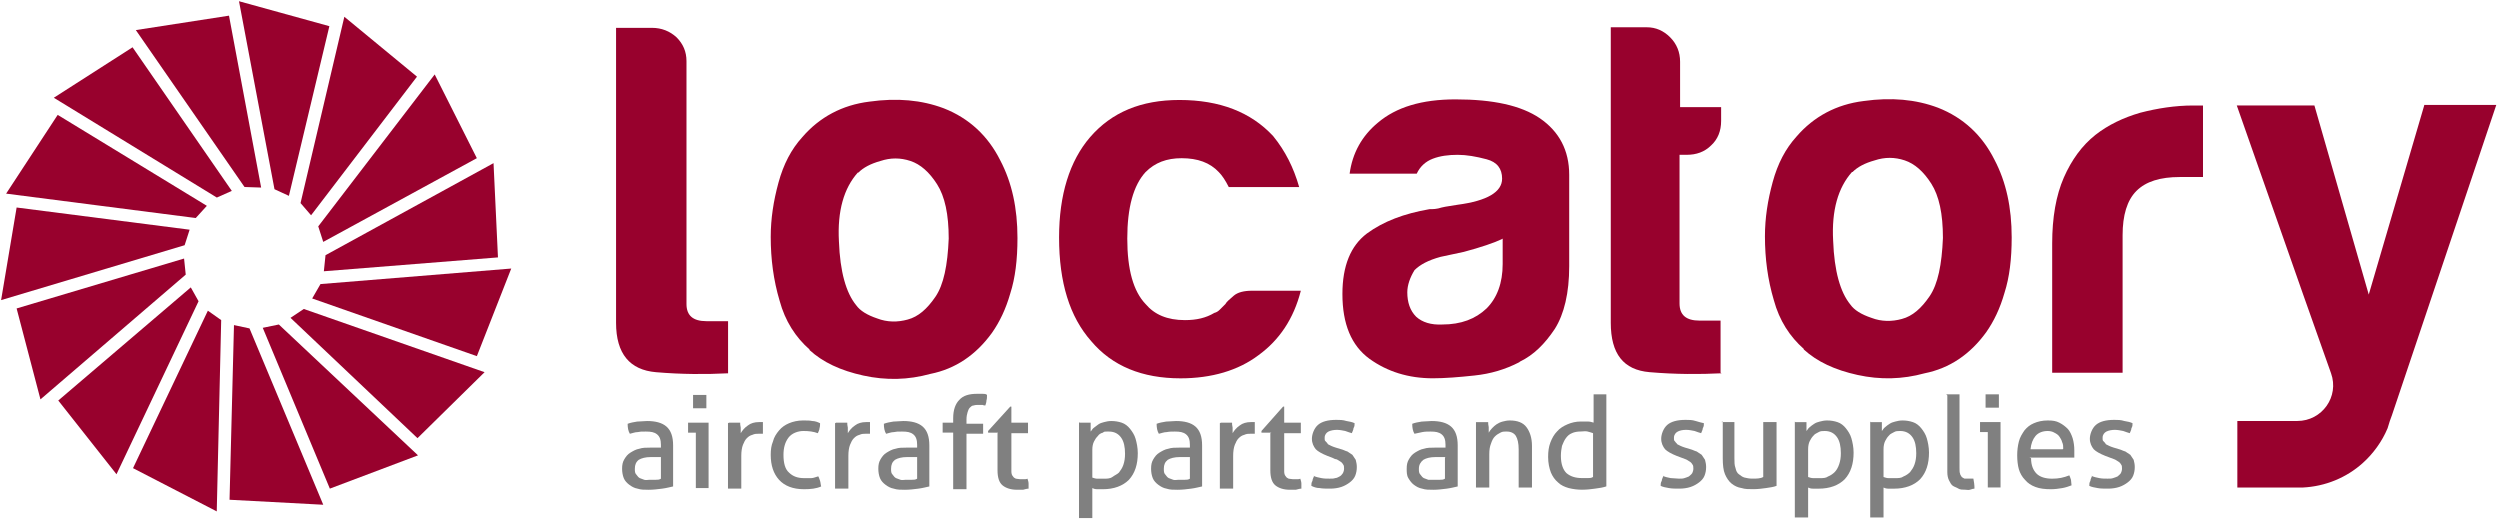
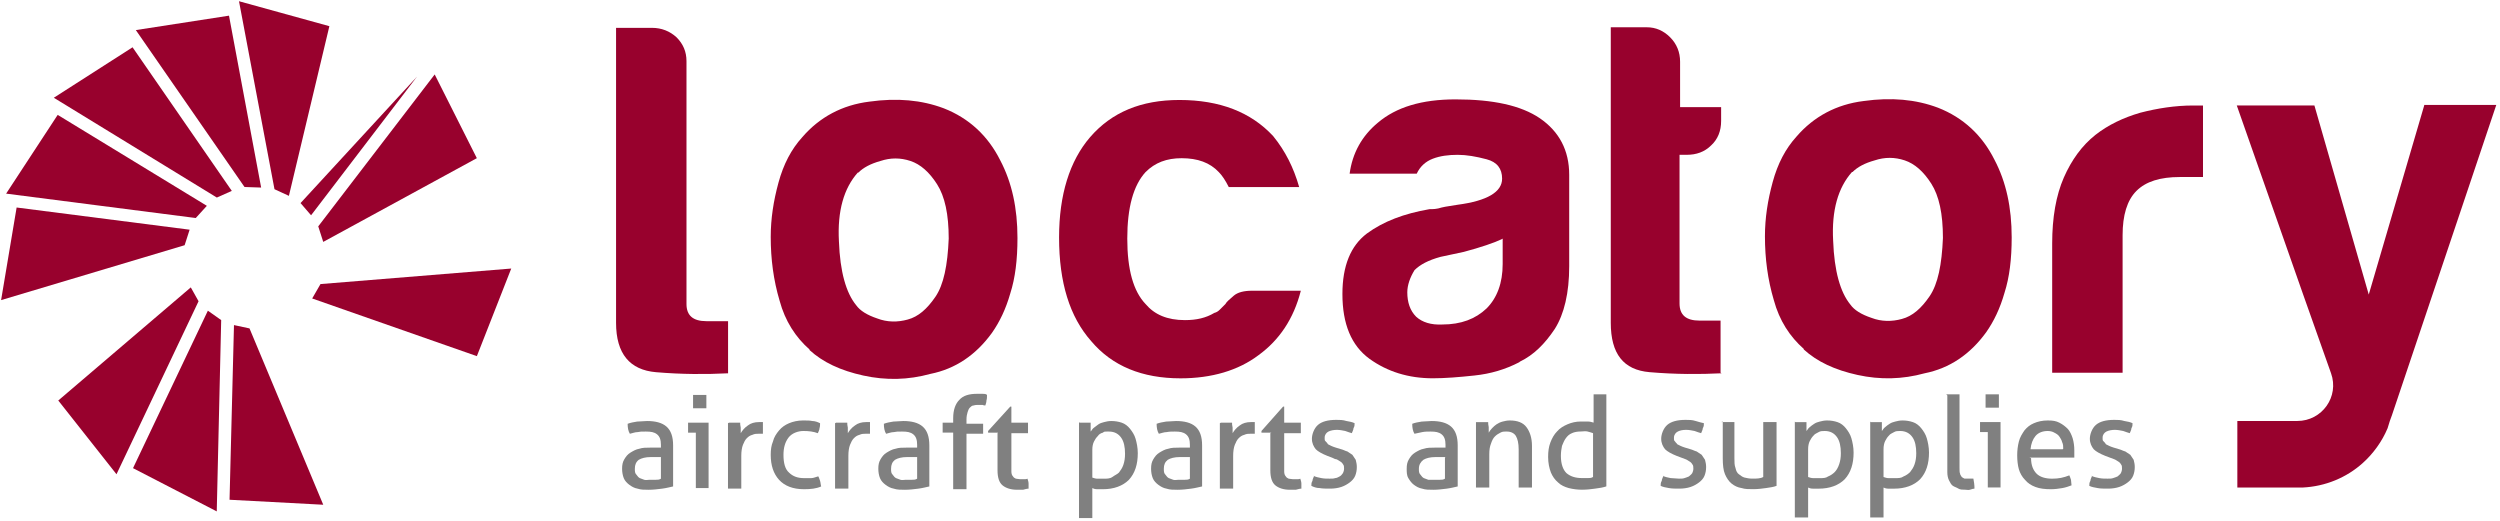
<svg xmlns="http://www.w3.org/2000/svg" width="552" height="115" viewBox="0 0 552 115" fill="none">
  <path d="M145.93 98.225C145.93 97.123 145.685 96.389 145.072 95.899C144.46 95.409 143.726 95.287 142.624 95.287C141.522 95.287 141.399 95.287 140.787 95.409C140.175 95.409 139.685 95.654 139.073 95.777C138.706 95.164 138.584 94.43 138.584 93.573C139.196 93.328 139.93 93.206 140.665 93.084C141.4 93.084 142.134 92.961 142.869 92.961C144.705 92.961 146.174 93.328 147.154 94.185C148.133 95.042 148.623 96.389 148.623 98.348V107.407C148.011 107.53 147.154 107.775 146.174 107.898C145.195 108.02 144.215 108.142 143.236 108.142C142.257 108.142 141.522 108.143 140.787 107.898C140.053 107.775 139.441 107.408 138.951 107.04C138.461 106.673 137.971 106.183 137.727 105.571C137.482 104.959 137.359 104.225 137.359 103.49C137.359 102.633 137.482 102.021 137.849 101.409C138.216 100.796 138.584 100.307 139.196 99.94C139.808 99.572 140.42 99.205 141.155 99.082C141.889 98.838 142.624 98.837 143.481 98.837C144.338 98.837 144.583 98.837 144.95 98.837C145.317 98.837 145.685 98.837 145.93 98.837V98.348V98.225ZM145.93 100.919C145.685 100.919 145.317 100.919 144.828 100.919C144.338 100.919 143.971 100.919 143.726 100.919C142.501 100.919 141.644 101.164 141.032 101.531C140.42 102.021 140.175 102.633 140.175 103.49C140.175 104.102 140.175 104.47 140.543 104.837C140.787 105.204 141.032 105.449 141.277 105.571C141.644 105.693 141.889 105.816 142.257 105.939C142.624 106.061 142.991 105.939 143.358 105.939C143.848 105.939 144.215 105.939 144.705 105.939C145.195 105.939 145.562 105.938 145.93 105.694V101.041V100.919Z" fill="#808080" />
  <path d="M153.762 95.527H151.926C151.926 95.404 151.926 95.16 151.926 95.037C151.926 94.792 151.926 94.67 151.926 94.425C151.926 94.18 151.926 94.058 151.926 93.813C151.926 93.568 151.926 93.445 151.926 93.323H156.456V107.77C156.211 107.77 155.966 107.77 155.721 107.77C155.476 107.77 155.231 107.77 154.987 107.77C154.742 107.77 154.619 107.77 154.374 107.77C154.13 107.77 153.885 107.77 153.64 107.77V95.527H153.762ZM153.028 90.14C153.028 89.895 153.028 89.65 153.028 89.405C153.028 89.16 153.028 88.915 153.028 88.671C153.028 88.426 153.028 88.181 153.028 87.936C153.028 87.691 153.028 87.446 153.028 87.201C153.273 87.201 153.517 87.201 153.762 87.201C154.007 87.201 154.252 87.201 154.497 87.201C154.742 87.201 154.987 87.201 155.231 87.201C155.476 87.201 155.721 87.201 155.966 87.201C155.966 87.446 155.966 87.691 155.966 87.936C155.966 88.181 155.966 88.426 155.966 88.671C155.966 88.915 155.966 89.16 155.966 89.405C155.966 89.65 155.966 89.895 155.966 90.14C155.721 90.14 155.476 90.14 155.231 90.14C154.987 90.14 154.742 90.14 154.497 90.14C154.252 90.14 154.007 90.14 153.762 90.14C153.517 90.14 153.273 90.14 153.028 90.14Z" fill="#808080" />
  <path d="M160.983 93.319C161.228 93.319 161.35 93.319 161.595 93.319C161.84 93.319 161.963 93.319 162.207 93.319C162.452 93.319 162.575 93.319 162.82 93.319C163.064 93.319 163.187 93.319 163.432 93.319C163.432 93.564 163.432 93.932 163.554 94.422C163.554 94.911 163.554 95.279 163.554 95.646C163.921 95.034 164.411 94.421 165.146 93.931C165.758 93.442 166.615 93.197 167.594 93.197C168.574 93.197 167.839 93.197 168.084 93.197C168.207 93.197 168.329 93.197 168.451 93.197C168.451 93.32 168.451 93.564 168.451 93.687C168.451 93.932 168.451 94.054 168.451 94.299C168.451 94.544 168.451 94.789 168.451 95.034C168.451 95.279 168.451 95.523 168.451 95.768C168.329 95.768 168.084 95.768 167.962 95.768H167.594C167.105 95.768 166.615 95.768 166.125 96.013C165.636 96.135 165.268 96.38 164.901 96.748C164.534 97.115 164.289 97.604 164.044 98.216C163.799 98.829 163.677 99.686 163.677 100.665V107.889C163.432 107.889 163.187 107.889 162.942 107.889C162.697 107.889 162.452 107.889 162.207 107.889C161.963 107.889 161.718 107.889 161.473 107.889C161.228 107.889 160.983 107.889 160.738 107.889V93.442L160.983 93.319Z" fill="#808080" />
  <path d="M180.705 105.203C180.827 105.448 180.95 105.815 181.072 106.183C181.195 106.55 181.194 107.04 181.317 107.407C180.215 107.897 178.991 108.019 177.522 108.019C175.073 108.019 173.237 107.285 172.012 105.938C170.788 104.591 170.176 102.755 170.176 100.429C170.176 99.327 170.298 98.348 170.666 97.491C170.91 96.511 171.4 95.777 172.012 95.042C172.624 94.307 173.359 93.817 174.216 93.45C175.073 93.083 176.175 92.838 177.277 92.838C178.379 92.838 178.746 92.838 179.358 92.96C179.97 92.96 180.582 93.205 181.072 93.45C181.072 93.817 181.072 94.184 180.95 94.552C180.95 94.919 180.705 95.287 180.582 95.654C179.603 95.287 178.624 95.164 177.399 95.164C176.175 95.164 174.828 95.654 174.094 96.633C173.359 97.613 172.992 98.837 172.992 100.429C172.992 102.265 173.359 103.612 174.216 104.346C175.073 105.203 176.175 105.571 177.522 105.571C178.868 105.571 178.624 105.571 179.113 105.571C179.603 105.571 180.093 105.326 180.582 105.203H180.705Z" fill="#808080" />
  <path d="M184.628 93.319C184.873 93.319 184.995 93.319 185.24 93.319C185.485 93.319 185.607 93.319 185.852 93.319C186.097 93.319 186.219 93.319 186.464 93.319C186.709 93.319 186.832 93.319 187.076 93.319C187.076 93.564 187.076 93.932 187.199 94.422C187.199 94.911 187.199 95.279 187.199 95.646C187.566 95.034 188.056 94.421 188.79 93.931C189.403 93.442 190.26 93.197 191.239 93.197C192.218 93.197 191.484 93.197 191.729 93.197C191.851 93.197 191.974 93.197 192.096 93.197C192.096 93.32 192.096 93.564 192.096 93.687C192.096 93.932 192.096 94.054 192.096 94.299C192.096 94.544 192.096 94.789 192.096 95.034C192.096 95.279 192.096 95.523 192.096 95.768C191.974 95.768 191.729 95.768 191.606 95.768C191.484 95.768 191.361 95.768 191.239 95.768C190.749 95.768 190.26 95.768 189.77 96.013C189.28 96.135 188.913 96.38 188.545 96.748C188.178 97.115 187.933 97.604 187.689 98.216C187.444 98.829 187.321 99.686 187.321 100.665V107.889C187.076 107.889 186.831 107.889 186.587 107.889C186.342 107.889 186.097 107.889 185.852 107.889C185.607 107.889 185.362 107.889 185.118 107.889C184.873 107.889 184.628 107.889 184.383 107.889V93.442L184.628 93.319Z" fill="#808080" />
  <path d="M202.504 98.225C202.504 97.123 202.259 96.389 201.647 95.899C201.035 95.409 200.3 95.287 199.198 95.287C198.096 95.287 197.974 95.287 197.362 95.409C196.75 95.409 196.26 95.654 195.648 95.777C195.28 95.164 195.158 94.43 195.158 93.573C195.77 93.328 196.505 93.206 197.239 93.084C197.974 93.084 198.708 92.961 199.443 92.961C201.279 92.961 202.749 93.328 203.728 94.185C204.707 95.042 205.197 96.389 205.197 98.348V107.407C204.585 107.53 203.728 107.775 202.749 107.898C201.769 108.02 200.79 108.142 199.81 108.142C198.831 108.142 198.096 108.143 197.362 107.898C196.627 107.775 196.015 107.408 195.525 107.04C195.036 106.673 194.546 106.183 194.301 105.571C194.056 104.959 193.934 104.225 193.934 103.49C193.934 102.633 194.056 102.021 194.423 101.409C194.791 100.796 195.158 100.307 195.77 99.94C196.382 99.572 196.994 99.205 197.729 99.082C198.463 98.838 199.198 98.837 200.055 98.837C200.912 98.837 201.157 98.837 201.524 98.837C201.892 98.837 202.259 98.837 202.504 98.837V98.348V98.225ZM202.504 100.919C202.259 100.919 201.892 100.919 201.402 100.919C200.912 100.919 200.545 100.919 200.3 100.919C199.076 100.919 198.219 101.164 197.607 101.531C196.994 102.021 196.75 102.633 196.75 103.49C196.75 104.102 196.749 104.47 197.117 104.837C197.362 105.204 197.606 105.449 197.851 105.571C198.219 105.693 198.464 105.816 198.831 105.939C199.198 106.061 199.565 105.939 199.933 105.939C200.3 105.939 200.79 105.939 201.279 105.939C201.769 105.939 202.136 105.938 202.504 105.694V101.041V100.919Z" fill="#808080" />
  <path d="M210.463 95.525H208.137C208.137 95.28 208.137 94.913 208.137 94.424C208.137 94.056 208.137 93.688 208.137 93.321H210.463V92.342C210.463 90.505 210.953 89.159 211.81 88.302C212.667 87.323 214.013 86.955 215.728 86.955C216.217 86.955 216.585 86.955 216.952 86.955C217.319 86.955 217.686 86.955 217.931 87.2C217.931 87.689 217.931 88.057 217.809 88.424C217.809 88.791 217.686 89.159 217.564 89.526C217.319 89.526 217.197 89.526 216.952 89.404C216.707 89.404 216.34 89.404 216.095 89.404C215.727 89.404 215.36 89.404 214.993 89.526C214.626 89.526 214.381 89.771 214.136 90.016C213.891 90.261 213.769 90.628 213.646 90.995C213.524 91.362 213.401 91.975 213.401 92.587V93.566H217.074C217.074 93.933 217.074 94.301 217.074 94.668C217.074 95.035 217.074 95.402 217.074 95.77H213.401V108.013C213.156 108.013 212.912 108.013 212.667 108.013C212.422 108.013 212.177 108.013 211.932 108.013C211.687 108.013 211.442 108.013 211.197 108.013C210.953 108.013 210.708 108.013 210.463 108.013V95.77V95.525Z" fill="#808080" />
  <path d="M220.376 95.528H218.172V95.16L223.069 89.773H223.314V93.324H226.987C226.987 93.691 226.987 94.059 226.987 94.426C226.987 94.793 226.987 94.793 226.987 95.038C226.987 95.283 226.987 95.406 226.987 95.65H223.314V102.262C223.314 102.996 223.314 103.731 223.314 104.098C223.314 104.588 223.436 104.955 223.681 105.2C223.804 105.445 224.049 105.567 224.293 105.689C224.538 105.689 224.905 105.812 225.273 105.812C225.64 105.812 225.885 105.812 226.13 105.812C226.375 105.812 226.62 105.812 226.864 105.689C226.987 106.057 227.109 106.424 227.109 106.791C227.109 107.158 227.109 107.526 227.109 107.894C226.742 107.894 226.375 108.016 225.885 108.138C225.518 108.138 225.028 108.138 224.538 108.138C223.191 108.138 222.09 107.771 221.355 107.159C220.62 106.547 220.253 105.445 220.253 103.853V95.65L220.376 95.528Z" fill="#808080" />
  <path d="M238.369 93.328C238.614 93.328 238.736 93.328 238.981 93.328C239.226 93.328 239.348 93.328 239.593 93.328C239.838 93.328 239.96 93.328 240.205 93.328C240.45 93.328 240.572 93.328 240.817 93.328C240.817 93.328 240.817 93.451 240.817 93.696C240.817 93.941 240.817 94.063 240.817 94.308C240.817 94.553 240.817 94.797 240.817 94.92C240.817 95.042 240.817 95.287 240.817 95.287C241.062 95.042 241.185 94.675 241.552 94.43C241.919 94.186 242.164 93.941 242.531 93.696C242.898 93.451 243.266 93.329 243.755 93.206C244.245 93.084 244.735 92.961 245.347 92.961C246.204 92.961 246.939 93.083 247.673 93.328C248.408 93.573 249.02 94.063 249.51 94.675C250 95.287 250.489 96.022 250.734 96.879C250.979 97.736 251.224 98.837 251.224 100.062C251.224 102.51 250.612 104.47 249.265 105.939C247.918 107.285 245.959 108.02 243.511 108.02C243.143 108.02 242.654 108.02 242.286 108.02C241.797 108.02 241.429 107.898 241.184 107.775V114.386C240.94 114.386 240.695 114.386 240.45 114.386C240.205 114.386 239.96 114.386 239.715 114.386C239.47 114.386 239.226 114.386 238.981 114.386C238.736 114.386 238.491 114.386 238.246 114.386V93.206L238.369 93.328ZM241.184 105.449C241.552 105.572 241.919 105.694 242.286 105.694C242.654 105.694 243.143 105.694 243.755 105.694C244.368 105.694 245.102 105.694 245.592 105.327C246.082 104.959 246.694 104.714 247.061 104.347C247.428 103.857 247.796 103.367 248.041 102.633C248.285 101.898 248.408 101.164 248.408 100.184C248.408 98.715 248.163 97.491 247.551 96.634C246.939 95.777 246.082 95.287 244.857 95.287C243.633 95.287 243.878 95.287 243.511 95.532C243.021 95.654 242.654 95.9 242.409 96.267C242.041 96.634 241.797 97.001 241.552 97.491C241.307 97.981 241.184 98.593 241.184 99.328V105.204V105.449Z" fill="#808080" />
  <path d="M262.73 98.225C262.73 97.123 262.485 96.389 261.873 95.899C261.261 95.409 260.527 95.287 259.425 95.287C258.813 95.287 258.2 95.287 257.588 95.409C256.976 95.409 256.486 95.654 255.874 95.777C255.507 95.164 255.384 94.43 255.384 93.573C255.997 93.328 256.731 93.206 257.466 93.084C258.2 93.084 258.935 92.961 259.67 92.961C261.506 92.961 262.975 93.328 263.955 94.185C264.934 95.042 265.424 96.389 265.424 98.348V107.407C264.812 107.53 263.955 107.775 262.975 107.898C261.996 108.02 261.016 108.142 260.037 108.142C259.057 108.142 258.323 108.143 257.588 107.898C256.854 107.775 256.242 107.408 255.752 107.04C255.262 106.673 254.772 106.183 254.528 105.571C254.283 104.959 254.16 104.225 254.16 103.49C254.16 102.633 254.283 102.021 254.65 101.409C255.017 100.796 255.384 100.307 255.997 99.94C256.609 99.572 257.221 99.205 257.956 99.082C258.69 98.838 259.425 98.837 260.282 98.837C261.139 98.837 261.384 98.837 261.751 98.837C262.118 98.837 262.485 98.837 262.73 98.837V98.348V98.225ZM262.73 100.919C262.485 100.919 262.118 100.919 261.629 100.919C261.139 100.919 260.771 100.919 260.527 100.919C259.302 100.919 258.445 101.164 257.833 101.531C257.221 102.021 256.976 102.633 256.976 103.49C256.976 104.102 256.976 104.47 257.343 104.837C257.588 105.204 257.833 105.449 258.078 105.571C258.445 105.693 258.69 105.816 259.057 105.939C259.425 106.061 259.792 105.939 260.159 105.939C260.527 105.939 261.016 105.939 261.506 105.939C261.996 105.939 262.363 105.938 262.73 105.694V101.041V100.919Z" fill="#808080" />
  <path d="M269.589 93.319C269.834 93.319 269.956 93.319 270.201 93.319C270.446 93.319 270.568 93.319 270.813 93.319C271.058 93.319 271.18 93.319 271.425 93.319C271.67 93.319 271.792 93.319 272.037 93.319C272.037 93.564 272.037 93.932 272.16 94.422C272.16 94.911 272.16 95.279 272.16 95.646C272.527 95.034 273.017 94.421 273.751 93.931C274.363 93.442 275.22 93.197 276.2 93.197C276.322 93.197 276.445 93.197 276.69 93.197C276.812 93.197 276.935 93.197 277.057 93.197C277.057 93.32 277.057 93.564 277.057 93.687C277.057 93.932 277.057 94.054 277.057 94.299C277.057 94.544 277.057 94.789 277.057 95.034C277.057 95.279 277.057 95.523 277.057 95.768C276.935 95.768 276.69 95.768 276.567 95.768H276.2C275.71 95.768 275.22 95.768 274.731 96.013C274.241 96.135 273.874 96.38 273.506 96.748C273.139 97.115 272.894 97.604 272.649 98.216C272.405 98.829 272.282 99.686 272.282 100.665V107.889C272.037 107.889 271.792 107.889 271.548 107.889C271.303 107.889 271.058 107.889 270.813 107.889C270.568 107.889 270.323 107.889 270.078 107.889C269.833 107.889 269.589 107.889 269.344 107.889V93.442L269.589 93.319Z" fill="#808080" />
  <path d="M280.735 95.528H278.531V95.16L283.306 89.773H283.551V93.324H287.224C287.224 93.691 287.224 94.059 287.224 94.426C287.224 94.793 287.224 94.793 287.224 95.038C287.224 95.283 287.224 95.406 287.224 95.65H283.551V102.262C283.551 102.996 283.551 103.731 283.551 104.098C283.551 104.588 283.673 104.955 283.918 105.2C284.041 105.445 284.286 105.567 284.53 105.689C284.775 105.689 285.143 105.812 285.51 105.812C285.877 105.812 286.122 105.812 286.367 105.812C286.612 105.812 286.857 105.812 287.101 105.689C287.224 106.057 287.346 106.424 287.346 106.791C287.346 107.158 287.346 107.526 287.346 107.894C286.979 107.894 286.612 108.016 286.122 108.138C285.755 108.138 285.265 108.138 284.775 108.138C283.428 108.138 282.327 107.771 281.592 107.159C280.857 106.547 280.49 105.445 280.49 103.853V95.65L280.735 95.528Z" fill="#808080" />
  <path d="M290.037 105.073C290.526 105.317 291.139 105.44 291.751 105.562C292.363 105.685 292.975 105.685 293.587 105.685C294.199 105.685 294.444 105.685 294.811 105.562C295.179 105.562 295.546 105.318 295.791 105.195C296.036 105.073 296.281 104.828 296.526 104.46C296.648 104.216 296.77 103.849 296.77 103.481C296.77 103.114 296.77 102.746 296.526 102.501C296.403 102.257 296.158 102.012 295.913 101.889C295.668 101.767 295.424 101.522 295.056 101.4C294.689 101.4 294.444 101.155 294.077 101.033L293.097 100.665C291.873 100.175 291.016 99.686 290.526 99.196C290.037 98.584 289.669 97.85 289.669 96.87C289.669 95.891 290.159 94.544 291.016 93.809C291.873 93.075 293.22 92.707 295.056 92.707C295.791 92.707 296.525 92.707 297.26 92.952C297.995 93.075 298.607 93.197 299.097 93.442C299.097 93.809 299.096 94.176 298.852 94.543C298.852 94.911 298.607 95.279 298.484 95.646C298.117 95.523 297.627 95.4 297.015 95.156C296.403 95.033 295.791 94.911 295.179 94.911C294.566 94.911 293.832 95.033 293.342 95.278C292.852 95.523 292.485 96.013 292.485 96.625C292.485 97.237 292.485 97.237 292.73 97.482C292.975 97.727 293.097 97.85 293.22 98.094C293.465 98.217 293.709 98.339 293.954 98.462C294.199 98.584 294.567 98.706 294.934 98.829L296.158 99.196C296.648 99.319 297.015 99.563 297.505 99.686C297.872 99.931 298.239 100.176 298.607 100.421C298.852 100.788 299.096 101.155 299.341 101.522C299.464 102.012 299.586 102.501 299.586 103.114C299.586 103.848 299.464 104.46 299.219 105.073C298.974 105.685 298.484 106.175 297.995 106.542C297.505 106.909 296.893 107.276 296.158 107.521C295.424 107.766 294.567 107.889 293.71 107.889C292.853 107.889 291.995 107.889 291.383 107.766C290.649 107.766 290.037 107.522 289.547 107.277C289.547 106.909 289.547 106.542 289.792 106.174C289.792 105.807 290.037 105.44 290.159 105.073H290.037Z" fill="#808080" />
  <path d="M319.168 98.225C319.168 97.123 318.923 96.389 318.311 95.899C317.699 95.409 316.964 95.287 315.862 95.287C315.25 95.287 314.638 95.287 314.026 95.409C313.413 95.532 312.924 95.654 312.312 95.777C311.944 95.164 311.822 94.43 311.822 93.573C312.434 93.328 313.169 93.206 313.903 93.084C314.638 93.084 315.372 92.961 316.107 92.961C317.943 92.961 319.413 93.328 320.392 94.185C321.372 95.042 321.861 96.389 321.861 98.348V107.407C321.249 107.53 320.392 107.775 319.413 107.898C318.433 108.02 317.454 108.142 316.474 108.142C315.495 108.142 314.76 108.143 314.026 107.898C313.291 107.775 312.679 107.408 312.189 107.04C311.699 106.673 311.332 106.183 310.965 105.571C310.598 104.959 310.598 104.225 310.598 103.49C310.598 102.633 310.72 102.021 311.087 101.409C311.455 100.796 311.822 100.307 312.434 99.94C313.046 99.572 313.658 99.205 314.393 99.082C315.128 98.838 315.862 98.837 316.719 98.837C317.331 98.837 317.821 98.837 318.188 98.837C318.556 98.837 318.923 98.837 319.168 98.837V98.348V98.225ZM319.168 100.919C318.923 100.919 318.556 100.919 318.066 100.919C317.576 100.919 317.209 100.919 316.964 100.919C315.74 100.919 314.883 101.164 314.271 101.531C313.658 102.021 313.291 102.633 313.291 103.49C313.291 104.102 313.291 104.47 313.658 104.837C313.903 105.204 314.148 105.449 314.393 105.571C314.76 105.693 315.005 105.816 315.372 105.939C315.74 105.939 316.107 105.939 316.474 105.939C316.842 105.939 317.331 105.939 317.821 105.939C318.311 105.939 318.678 105.938 319.045 105.694V101.041L319.168 100.919Z" fill="#808080" />
  <path d="M326.139 93.206C326.384 93.206 326.507 93.206 326.751 93.206C326.996 93.206 327.119 93.206 327.364 93.206C327.608 93.206 327.731 93.206 327.976 93.206C328.098 93.206 328.343 93.206 328.588 93.206C328.588 93.45 328.588 93.818 328.71 94.307C328.71 94.797 328.71 95.164 328.71 95.532C328.955 95.164 329.078 94.919 329.445 94.552C329.812 94.184 330.057 93.94 330.424 93.695C330.792 93.45 331.281 93.205 331.771 93.083C332.261 92.961 332.751 92.838 333.363 92.838C335.077 92.838 336.301 93.328 337.036 94.307C337.77 95.287 338.26 96.633 338.26 98.47V107.652C338.015 107.652 337.77 107.652 337.525 107.652C337.281 107.652 337.036 107.652 336.791 107.652C336.546 107.652 336.301 107.652 336.056 107.652C335.811 107.652 335.566 107.652 335.322 107.652V99.204C335.322 97.858 335.077 96.879 334.709 96.266C334.342 95.654 333.608 95.287 332.751 95.287C331.894 95.287 331.771 95.287 331.281 95.532C330.792 95.776 330.424 96.021 330.057 96.388C329.69 96.755 329.445 97.246 329.2 97.98C328.955 98.592 328.833 99.327 328.833 100.306V107.652C328.588 107.652 328.343 107.652 328.098 107.652C327.853 107.652 327.608 107.652 327.364 107.652C327.119 107.652 326.874 107.652 326.629 107.652C326.384 107.652 326.139 107.652 325.895 107.652V93.206H326.139Z" fill="#808080" />
  <path d="M351.745 87.07C351.99 87.07 352.235 87.07 352.48 87.07C352.724 87.07 352.969 87.07 353.214 87.07C353.459 87.07 353.704 87.07 353.949 87.07C354.193 87.07 354.438 87.07 354.683 87.07V107.393C353.949 107.638 353.214 107.761 352.235 107.884C351.378 108.006 350.398 108.128 349.296 108.128C348.317 108.128 347.337 108.006 346.358 107.761C345.501 107.516 344.644 107.149 344.032 106.537C343.297 105.924 342.808 105.19 342.44 104.333C342.073 103.353 341.828 102.251 341.828 100.905C341.828 99.68 341.95 98.701 342.318 97.721C342.685 96.742 343.175 95.885 343.787 95.273C344.399 94.538 345.256 94.049 346.113 93.681C346.97 93.314 347.95 93.069 349.051 93.069C349.541 93.069 350.031 93.069 350.521 93.069C351.01 93.069 351.5 93.191 351.867 93.314V87.07H351.745ZM351.745 95.641C351.378 95.518 351.01 95.395 350.521 95.273C350.031 95.15 349.664 95.273 349.051 95.273C348.317 95.273 347.582 95.396 347.093 95.641C346.48 95.885 346.113 96.252 345.746 96.742C345.379 97.232 345.134 97.844 344.889 98.456C344.766 99.068 344.644 99.803 344.644 100.66C344.644 102.496 345.134 103.721 345.868 104.455C346.725 105.19 347.827 105.557 349.296 105.557C349.786 105.557 350.276 105.557 350.643 105.557C351.01 105.557 351.378 105.557 351.745 105.312V95.518V95.641Z" fill="#808080" />
  <path d="M367.162 105.073C367.651 105.317 368.264 105.44 368.876 105.562C369.488 105.562 370.1 105.685 370.712 105.685C371.324 105.685 371.569 105.685 371.936 105.562C372.304 105.44 372.671 105.318 372.916 105.195C373.161 104.95 373.406 104.828 373.651 104.46C373.773 104.216 373.895 103.849 373.895 103.481C373.895 103.114 373.895 102.746 373.651 102.501C373.528 102.257 373.283 102.012 373.038 101.889C372.793 101.767 372.549 101.522 372.181 101.4C371.814 101.277 371.569 101.155 371.202 101.033L370.222 100.665C368.998 100.175 368.141 99.686 367.651 99.196C367.162 98.584 366.794 97.85 366.794 96.87C366.794 95.891 367.284 94.544 368.141 93.809C368.998 93.075 370.345 92.707 372.181 92.707C372.916 92.707 373.65 92.707 374.385 92.952C375.12 93.197 375.732 93.319 376.222 93.442C376.222 93.809 376.221 94.176 375.977 94.543C375.977 94.911 375.732 95.279 375.609 95.646C375.242 95.523 374.752 95.4 374.14 95.156C373.528 95.033 372.916 94.911 372.304 94.911C371.569 94.911 370.957 95.033 370.467 95.278C369.977 95.523 369.61 96.013 369.61 96.625C369.61 97.237 369.61 97.237 369.855 97.482C369.977 97.727 370.222 97.85 370.345 98.094C370.59 98.217 370.834 98.339 371.079 98.462C371.324 98.584 371.692 98.706 372.059 98.829L373.283 99.196C373.773 99.319 374.14 99.563 374.63 99.686C374.997 99.931 375.364 100.176 375.732 100.421C375.977 100.788 376.221 101.155 376.466 101.522C376.589 102.012 376.711 102.501 376.711 103.114C376.711 103.848 376.589 104.46 376.344 105.073C376.099 105.685 375.609 106.175 375.12 106.542C374.63 106.909 374.018 107.276 373.283 107.521C372.549 107.766 371.692 107.889 370.835 107.889C369.978 107.889 369.12 107.889 368.508 107.766C367.774 107.644 367.162 107.522 366.672 107.277C366.672 106.909 366.672 106.542 366.917 106.174C366.917 105.807 367.162 105.44 367.284 105.073H367.162Z" fill="#808080" />
  <path d="M380.02 93.195C380.264 93.195 380.509 93.195 380.754 93.195C380.999 93.195 381.244 93.195 381.489 93.195C381.733 93.195 381.978 93.195 382.223 93.195C382.468 93.195 382.713 93.195 382.958 93.195V101.153C382.958 102.01 382.958 102.744 383.203 103.356C383.325 103.968 383.57 104.458 383.937 104.703C384.305 104.948 384.672 105.315 385.162 105.438C385.651 105.56 386.263 105.682 386.876 105.682C387.855 105.682 388.712 105.683 389.324 105.315V93.195C389.569 93.195 389.814 93.195 390.059 93.195C390.304 93.195 390.549 93.195 390.793 93.195C391.038 93.195 391.283 93.195 391.528 93.195C391.773 93.195 392.018 93.195 392.263 93.195V107.274C391.65 107.519 390.793 107.641 389.936 107.764C389.079 107.886 388.1 108.008 387.121 108.008C386.141 108.008 385.284 108.009 384.549 107.764C383.692 107.641 382.958 107.274 382.346 106.784C381.734 106.294 381.244 105.56 380.876 104.703C380.509 103.846 380.387 102.622 380.387 101.153V93.072L380.02 93.195Z" fill="#808080" />
  <path d="M396.419 93.206C396.664 93.206 396.787 93.206 397.031 93.206C397.276 93.206 397.399 93.206 397.644 93.206C397.888 93.206 398.011 93.206 398.256 93.206C398.501 93.206 398.623 93.206 398.868 93.206C398.868 93.206 398.868 93.328 398.868 93.573C398.868 93.817 398.868 93.94 398.868 94.185C398.868 94.43 398.868 94.674 398.868 94.797C398.868 95.042 398.868 95.164 398.868 95.164C399.113 94.919 399.235 94.552 399.602 94.307C399.847 94.062 400.215 93.817 400.582 93.573C400.949 93.328 401.317 93.205 401.806 93.083C402.296 92.961 402.786 92.838 403.398 92.838C404.255 92.838 404.989 92.961 405.724 93.206C406.459 93.45 407.071 93.94 407.56 94.552C408.05 95.164 408.54 95.899 408.785 96.756C409.03 97.613 409.274 98.715 409.274 99.939C409.274 102.388 408.662 104.346 407.316 105.816C405.969 107.162 404.01 107.897 401.561 107.897C401.194 107.897 400.704 107.897 400.337 107.897C399.847 107.897 399.48 107.775 399.235 107.652V114.263C398.99 114.263 398.745 114.263 398.501 114.263C398.256 114.263 398.011 114.263 397.766 114.263C397.521 114.263 397.276 114.263 397.031 114.263C396.787 114.263 396.542 114.263 396.297 114.263V93.083L396.419 93.206ZM399.235 105.326C399.602 105.448 399.97 105.571 400.337 105.571C400.704 105.571 401.194 105.571 401.806 105.571C402.541 105.571 403.153 105.571 403.643 105.203C404.255 104.959 404.745 104.592 405.112 104.224C405.479 103.857 405.846 103.244 406.091 102.51C406.336 101.775 406.459 101.041 406.459 100.061C406.459 98.592 406.214 97.368 405.602 96.511C404.989 95.654 404.132 95.164 402.908 95.164C402.418 95.164 401.929 95.164 401.561 95.409C401.194 95.654 400.704 95.776 400.459 96.144C400.092 96.511 399.847 96.878 399.602 97.368C399.358 97.858 399.235 98.47 399.235 99.204V105.081V105.326Z" fill="#808080" />
  <path d="M413.068 93.206C413.313 93.206 413.435 93.206 413.68 93.206C413.925 93.206 414.047 93.206 414.292 93.206C414.537 93.206 414.659 93.206 414.904 93.206C415.149 93.206 415.271 93.206 415.516 93.206C415.516 93.206 415.516 93.328 415.516 93.573C415.516 93.817 415.516 93.94 415.516 94.185C415.516 94.43 415.516 94.674 415.516 94.797C415.516 95.042 415.516 95.164 415.516 95.164C415.761 94.919 415.884 94.552 416.251 94.307C416.496 94.062 416.863 93.817 417.23 93.573C417.598 93.328 417.965 93.205 418.455 93.083C418.944 92.961 419.434 92.838 420.046 92.838C420.903 92.838 421.638 92.961 422.372 93.206C423.107 93.45 423.719 93.94 424.209 94.552C424.699 95.164 425.188 95.899 425.433 96.756C425.678 97.613 425.923 98.715 425.923 99.939C425.923 102.388 425.311 104.346 423.964 105.816C422.617 107.162 420.658 107.897 418.21 107.897C417.842 107.897 417.353 107.897 416.985 107.897C416.496 107.897 416.129 107.775 415.884 107.652V114.263C415.639 114.263 415.394 114.263 415.149 114.263C414.904 114.263 414.659 114.263 414.414 114.263C414.17 114.263 413.925 114.263 413.68 114.263C413.435 114.263 413.19 114.263 412.945 114.263V93.083L413.068 93.206ZM415.884 105.326C416.251 105.448 416.618 105.571 416.985 105.571C417.353 105.571 417.843 105.571 418.455 105.571C419.189 105.571 419.801 105.571 420.291 105.203C420.903 104.959 421.393 104.592 421.76 104.224C422.128 103.735 422.495 103.244 422.74 102.51C422.985 101.775 423.107 101.041 423.107 100.061C423.107 98.592 422.862 97.368 422.25 96.511C421.638 95.654 420.781 95.164 419.557 95.164C419.067 95.164 418.577 95.164 418.21 95.409C417.842 95.654 417.353 95.776 417.108 96.144C416.741 96.511 416.496 96.878 416.251 97.368C416.006 97.858 415.884 98.47 415.884 99.204V105.081V105.326Z" fill="#808080" />
  <path d="M429.723 87.07C429.968 87.07 430.212 87.07 430.457 87.07C430.702 87.07 430.947 87.07 431.192 87.07C431.437 87.07 431.682 87.07 431.926 87.07C432.171 87.07 432.416 87.07 432.661 87.07V103.353C432.661 103.843 432.661 104.333 432.783 104.578C432.783 104.822 433.028 105.067 433.151 105.312C433.273 105.435 433.518 105.557 433.763 105.679C434.008 105.679 434.253 105.679 434.497 105.679C434.742 105.679 434.865 105.679 435.11 105.679C435.354 105.679 435.477 105.679 435.722 105.679C435.844 106.292 435.967 107.026 435.967 107.884C435.722 107.884 435.355 108.006 434.987 108.128C434.62 108.25 434.253 108.128 433.885 108.128C433.396 108.128 432.784 108.128 432.416 107.884C432.049 107.639 431.559 107.516 431.192 107.271C430.825 107.026 430.58 106.537 430.335 106.047C430.09 105.557 429.968 104.945 429.968 104.211V87.315L429.723 87.07Z" fill="#808080" />
  <path d="M439.028 95.395H437.191C437.191 95.273 437.191 95.028 437.191 94.906C437.191 94.661 437.191 94.538 437.191 94.294C437.191 94.049 437.191 93.926 437.191 93.681C437.191 93.437 437.191 93.314 437.191 93.192H441.721V107.638C441.477 107.638 441.232 107.638 440.987 107.638C440.742 107.638 440.497 107.638 440.252 107.638C440.007 107.638 439.885 107.638 439.64 107.638C439.395 107.638 439.15 107.638 438.905 107.638V95.395H439.028ZM438.416 90.008C438.416 89.764 438.416 89.519 438.416 89.274C438.416 89.029 438.416 88.784 438.416 88.539C438.416 88.294 438.416 88.049 438.416 87.804C438.416 87.56 438.416 87.315 438.416 87.07C438.661 87.07 438.906 87.07 439.15 87.07C439.395 87.07 439.64 87.07 439.885 87.07C440.13 87.07 440.375 87.07 440.62 87.07C440.864 87.07 441.109 87.07 441.354 87.07C441.354 87.315 441.354 87.56 441.354 87.804C441.354 88.049 441.354 88.294 441.354 88.539C441.354 88.784 441.354 89.029 441.354 89.274C441.354 89.519 441.354 89.764 441.354 90.008C441.109 90.008 440.864 90.008 440.62 90.008C440.375 90.008 440.13 90.008 439.885 90.008C439.64 90.008 439.395 90.008 439.15 90.008C438.906 90.008 438.661 90.008 438.416 90.008Z" fill="#808080" />
  <path d="M448.459 101.164C448.459 102.755 448.949 103.857 449.684 104.591C450.418 105.326 451.642 105.693 453.111 105.693C454.581 105.693 455.683 105.448 456.907 104.958C457.029 105.203 457.152 105.571 457.274 105.938C457.274 106.305 457.397 106.795 457.397 107.163C456.784 107.407 456.05 107.652 455.315 107.775C454.581 107.897 453.724 108.019 452.867 108.019C451.52 108.019 450.418 107.897 449.439 107.53C448.459 107.162 447.725 106.673 447.112 105.938C446.5 105.326 446.011 104.469 445.766 103.612C445.521 102.755 445.398 101.653 445.398 100.551C445.398 99.45 445.521 98.47 445.766 97.491C446.011 96.511 446.5 95.777 446.99 95.042C447.602 94.307 448.214 93.817 449.071 93.45C449.928 93.083 450.908 92.838 452.132 92.838C453.356 92.838 453.969 92.96 454.703 93.328C455.438 93.695 456.05 94.185 456.54 94.674C457.029 95.164 457.397 96.021 457.641 96.756C457.886 97.613 458.009 98.47 458.009 99.449C458.009 99.694 458.009 99.939 458.009 100.306C458.009 100.551 458.009 100.796 458.009 101.041H448.092L448.459 101.164ZM455.56 99.082C455.56 98.592 455.56 98.102 455.315 97.613C455.193 97.123 454.948 96.755 454.703 96.388C454.458 96.021 454.091 95.776 453.601 95.532C453.234 95.287 452.622 95.164 452.132 95.164C451.03 95.164 450.051 95.532 449.439 96.266C448.826 97.001 448.459 97.98 448.337 99.204H455.438L455.56 99.082Z" fill="#808080" />
  <path d="M461.806 105.073C462.296 105.317 462.908 105.44 463.52 105.562C464.132 105.685 464.744 105.685 465.357 105.685C465.969 105.685 466.214 105.685 466.581 105.562C466.948 105.44 467.315 105.318 467.56 105.195C467.805 104.95 468.05 104.828 468.295 104.46C468.417 104.216 468.54 103.849 468.54 103.481C468.54 103.114 468.54 102.746 468.295 102.501C468.172 102.257 467.928 102.012 467.683 101.889C467.438 101.767 467.193 101.522 466.826 101.4C466.458 101.277 466.214 101.155 465.846 101.033L464.867 100.665C463.643 100.175 462.785 99.686 462.296 99.196C461.806 98.584 461.439 97.85 461.439 96.87C461.439 95.891 461.928 94.544 462.786 93.809C463.643 93.075 464.989 92.707 466.826 92.707C467.56 92.707 468.295 92.707 469.029 92.952C469.764 93.075 470.376 93.197 470.866 93.442C470.866 93.809 470.866 94.176 470.621 94.543C470.621 94.911 470.376 95.279 470.254 95.646C469.886 95.523 469.397 95.4 468.785 95.156C468.172 95.033 467.56 94.911 466.948 94.911C466.336 94.911 465.601 95.033 465.112 95.278C464.622 95.523 464.255 96.013 464.255 96.625C464.255 97.237 464.255 97.237 464.5 97.482C464.744 97.727 464.867 97.85 464.989 98.094C465.234 98.217 465.479 98.339 465.724 98.462C465.969 98.584 466.336 98.706 466.703 98.829L467.928 99.196C468.417 99.319 468.785 99.563 469.274 99.686C469.642 99.931 470.009 100.176 470.376 100.421C470.621 100.788 470.866 101.155 471.111 101.522C471.233 102.012 471.356 102.501 471.356 103.114C471.356 103.848 471.233 104.46 470.988 105.073C470.744 105.685 470.254 106.175 469.764 106.542C469.274 106.909 468.662 107.276 467.928 107.521C467.193 107.766 466.336 107.889 465.479 107.889C464.622 107.889 463.765 107.889 463.153 107.766C462.418 107.644 461.806 107.522 461.316 107.277C461.316 106.909 461.316 106.542 461.561 106.174C461.561 105.807 461.806 105.44 461.929 105.073H461.806Z" fill="#808080" />
  <path d="M178.746 77.167C175.685 74.473 173.359 70.923 172.135 66.393C170.788 61.863 170.176 57.21 170.176 52.313C170.176 48.273 170.788 44.355 171.89 40.315C172.992 36.275 174.706 32.969 177.154 30.276C180.95 25.868 185.969 23.175 191.968 22.44C198.09 21.583 203.477 22.073 208.374 23.91C214.006 26.113 218.169 30.031 220.862 35.418C223.433 40.315 224.657 45.947 224.657 52.558C224.657 57.333 224.168 61.373 223.066 64.801C222.086 68.229 220.74 71.045 219.026 73.494C215.475 78.391 210.945 81.452 205.436 82.554C200.539 83.9 195.641 84.023 190.622 82.921C185.602 81.819 181.684 79.983 178.746 77.29V77.167ZM189.397 38.112C186.337 41.54 184.868 46.559 185.235 53.293C185.48 60.027 186.826 64.679 189.03 67.373C189.887 68.597 191.479 69.576 193.683 70.311C195.886 71.168 198.212 71.168 200.416 70.556C202.742 69.944 204.701 68.23 206.538 65.536C208.374 62.843 209.231 58.557 209.476 52.681C209.476 47.294 208.619 43.376 206.905 40.682C205.191 37.989 203.232 36.275 201.028 35.541C198.825 34.806 196.621 34.806 194.417 35.541C192.213 36.153 190.622 37.01 189.52 38.112H189.397Z" fill="#98012D" />
  <path d="M276.082 64.192H287.223C285.632 70.436 282.449 75.089 277.919 78.394C273.389 81.822 267.512 83.536 260.656 83.536C252.208 83.536 245.597 80.843 240.945 75.333C236.17 69.947 233.844 62.356 233.844 52.439C233.844 43.012 236.17 35.543 240.7 30.279C245.475 24.769 251.964 22.076 260.411 22.076C269.349 22.076 276.205 24.77 281.102 30.034C283.795 33.34 285.632 37.012 286.856 41.297H271.307C270.573 39.828 269.838 38.727 269.104 37.992C267.145 35.911 264.451 34.931 260.901 34.931C257.595 34.931 255.024 35.911 252.943 37.992C250.249 40.931 248.903 45.828 248.903 52.684C248.903 59.54 250.249 64.314 252.943 67.13C254.902 69.457 257.718 70.681 261.636 70.681C264.207 70.681 266.288 70.191 268.124 69.089C268.614 68.967 268.981 68.722 269.349 68.355C269.716 67.987 270.083 67.62 270.573 67.13C270.818 66.641 271.43 66.151 272.409 65.294C273.266 64.559 274.613 64.192 276.45 64.192H276.082Z" fill="#98012D" />
  <path d="M335.462 79.975C332.401 81.567 329.095 82.546 325.545 82.913C322.117 83.281 319.056 83.526 316.362 83.526C310.976 83.526 306.323 82.056 302.405 79.241C298.365 76.302 296.406 71.528 296.406 64.917C296.406 58.673 298.243 54.265 301.793 51.572C305.466 48.878 309.996 47.164 315.628 46.184C316.363 46.184 317.219 46.185 318.321 45.817C319.301 45.572 320.525 45.45 321.872 45.205C328.361 44.348 331.666 42.389 331.666 39.451C331.666 37.247 330.564 35.778 328.238 35.166C325.912 34.553 323.831 34.186 321.872 34.186C319.791 34.186 317.954 34.431 316.362 35.044C314.771 35.656 313.547 36.757 312.812 38.349H297.998C298.61 33.819 300.691 30.024 304.242 27.086C308.282 23.658 313.914 21.943 321.382 21.943C329.707 21.943 335.829 23.29 339.992 26.106C344.277 29.044 346.48 33.207 346.48 38.594V58.795C346.48 64.672 345.379 69.324 343.297 72.629C341.093 75.935 338.645 78.384 335.584 79.853L335.462 79.975ZM331.911 52.673C329.83 53.653 326.891 54.632 323.219 55.612L318.077 56.714C315.383 57.448 313.547 58.427 312.322 59.652C311.343 61.243 310.731 62.957 310.731 64.549C310.731 66.753 311.343 68.59 312.69 69.936C314.036 71.161 315.995 71.773 318.444 71.65C322.606 71.65 325.79 70.426 328.238 68.1C330.564 65.774 331.789 62.468 331.789 58.306V52.796L331.911 52.673Z" fill="#98012D" />
  <path d="M380.146 82.42C375.249 82.665 369.985 82.665 364.23 82.175C358.476 81.686 355.66 78.135 355.66 71.279V6.023H363.618C365.577 6.023 367.291 6.758 368.76 8.227C370.229 9.696 370.964 11.533 370.964 13.614V23.653H380.024V26.714C380.024 28.918 379.289 30.754 377.82 32.101C376.351 33.57 374.515 34.182 372.433 34.182H370.842V66.994C370.842 69.565 372.311 70.789 375.249 70.789H379.901V82.297L380.146 82.42Z" fill="#98012D" />
  <path d="M398.269 77.034C395.209 74.341 392.882 70.79 391.658 66.26C390.311 61.73 389.699 57.078 389.699 52.181C389.699 48.141 390.311 44.223 391.413 40.182C392.515 36.142 394.229 32.837 396.678 30.143C400.473 25.736 405.493 23.042 411.492 22.307C417.613 21.45 423 21.94 427.897 23.777C433.529 25.981 437.692 29.898 440.385 35.285C442.957 40.182 444.181 45.814 444.181 52.425C444.181 57.2 443.691 61.24 442.589 64.668C441.61 68.097 440.263 70.913 438.549 73.361C434.999 78.258 430.468 81.319 424.959 82.421C420.062 83.768 415.165 83.89 410.145 82.789C405.125 81.687 401.208 79.85 398.269 77.157V77.034ZM408.921 37.979C405.86 41.407 404.391 46.426 404.758 53.16C405.003 59.894 406.35 64.546 408.554 67.24C409.411 68.464 411.002 69.443 413.206 70.178C415.41 71.035 417.736 71.035 419.939 70.423C422.266 69.811 424.225 68.097 426.061 65.403C427.897 62.71 428.755 58.425 428.999 52.548C428.999 47.161 428.142 43.243 426.428 40.55C424.714 37.857 422.755 36.142 420.552 35.408C418.348 34.673 416.144 34.673 413.94 35.408C411.737 36.02 410.145 36.877 409.043 37.979H408.921Z" fill="#98012D" />
  <path d="M453.121 82.429V53.78C453.121 48.026 453.978 43.129 455.692 39.211C457.406 35.293 459.732 32.11 462.671 29.784C465.487 27.58 468.792 25.988 472.588 24.886C476.383 23.907 480.301 23.295 484.218 23.295H485.32C485.81 23.295 486.177 23.295 486.422 23.295V39.088H481.28C476.995 39.088 473.812 40.068 471.731 42.149C469.649 44.23 468.67 47.536 468.67 51.944V82.306H453.121V82.429Z" fill="#98012D" />
  <path d="M155.984 70.916C153.045 70.916 151.576 69.692 151.576 67.121V58.428V13.496C151.576 11.415 150.841 9.701 149.372 8.231C147.903 6.885 146.067 6.15 143.985 6.15H136.027V58.428V65.529V71.283C136.027 78.139 139.088 81.69 144.842 82.18C150.597 82.67 155.861 82.669 160.758 82.424V70.916H156.106H155.984Z" fill="#98012D" />
  <path d="M535.264 23.291L523.021 65.039L511.023 23.291H493.883L508.452 64.794L514.696 82.424C516.532 87.566 512.737 92.953 507.228 92.953H503.8H494.005V107.645H508.452C513.472 107.4 518.124 105.441 521.674 102.258C524.001 100.177 525.96 97.483 527.184 94.545L527.674 92.953L528.163 91.606L545.793 39.206L551.18 23.168H535.264V23.291Z" fill="#98012D" />
-   <path d="M71.875 56.345L108.972 36.022L109.951 56.835L71.508 59.895L71.875 56.345Z" fill="#98012D" />
  <path d="M70.269 49.983L95.98 16.438L105.285 34.925L71.371 53.412L70.269 49.983Z" fill="#98012D" />
-   <path d="M66.359 44.84L76.031 3.703L92.07 16.925L68.685 47.533L66.359 44.84Z" fill="#98012D" />
+   <path d="M66.359 44.84L92.07 16.925L68.685 47.533L66.359 44.84Z" fill="#98012D" />
  <path d="M60.605 41.776L52.77 0.271L72.726 5.781L63.788 43.245L60.605 41.776Z" fill="#98012D" />
  <path d="M53.989 41.29L29.992 6.642L50.561 3.459L57.661 41.412L53.989 41.29Z" fill="#98012D" />
  <path d="M11.883 21.583L29.268 10.441L51.183 42.151L47.877 43.62L11.883 21.583Z" fill="#98012D" />
  <path d="M1.352 42.753L12.738 25.367L45.672 45.446L43.223 48.139L1.352 42.753Z" fill="#98012D" />
  <path d="M3.67 45.818L41.869 50.716L40.767 54.143L0.242 66.264L3.67 45.818Z" fill="#98012D" />
-   <path d="M3.668 68.105L40.642 57.086L41.009 60.636L8.933 88.183L3.668 68.105Z" fill="#98012D" />
  <path d="M12.867 88.431L42.128 63.455L43.842 66.516L25.722 104.714L12.867 88.431Z" fill="#98012D" />
  <path d="M29.371 103.368L45.899 68.598L48.838 70.679L47.858 112.917L29.371 103.368Z" fill="#98012D" />
  <path d="M50.684 110.345L51.663 71.779L55.091 72.513L71.374 111.447L50.684 110.345Z" fill="#98012D" />
-   <path d="M58.016 72.383L61.566 71.648L92.296 100.542L72.83 107.888L58.016 72.383Z" fill="#98012D" />
-   <path d="M64.144 70.18L67.083 68.221L106.995 82.178L92.181 96.747L64.144 70.18Z" fill="#98012D" />
  <path d="M68.93 65.904L70.766 62.721L112.882 59.293L105.291 78.637L68.93 65.904Z" fill="#98012D" />
</svg>